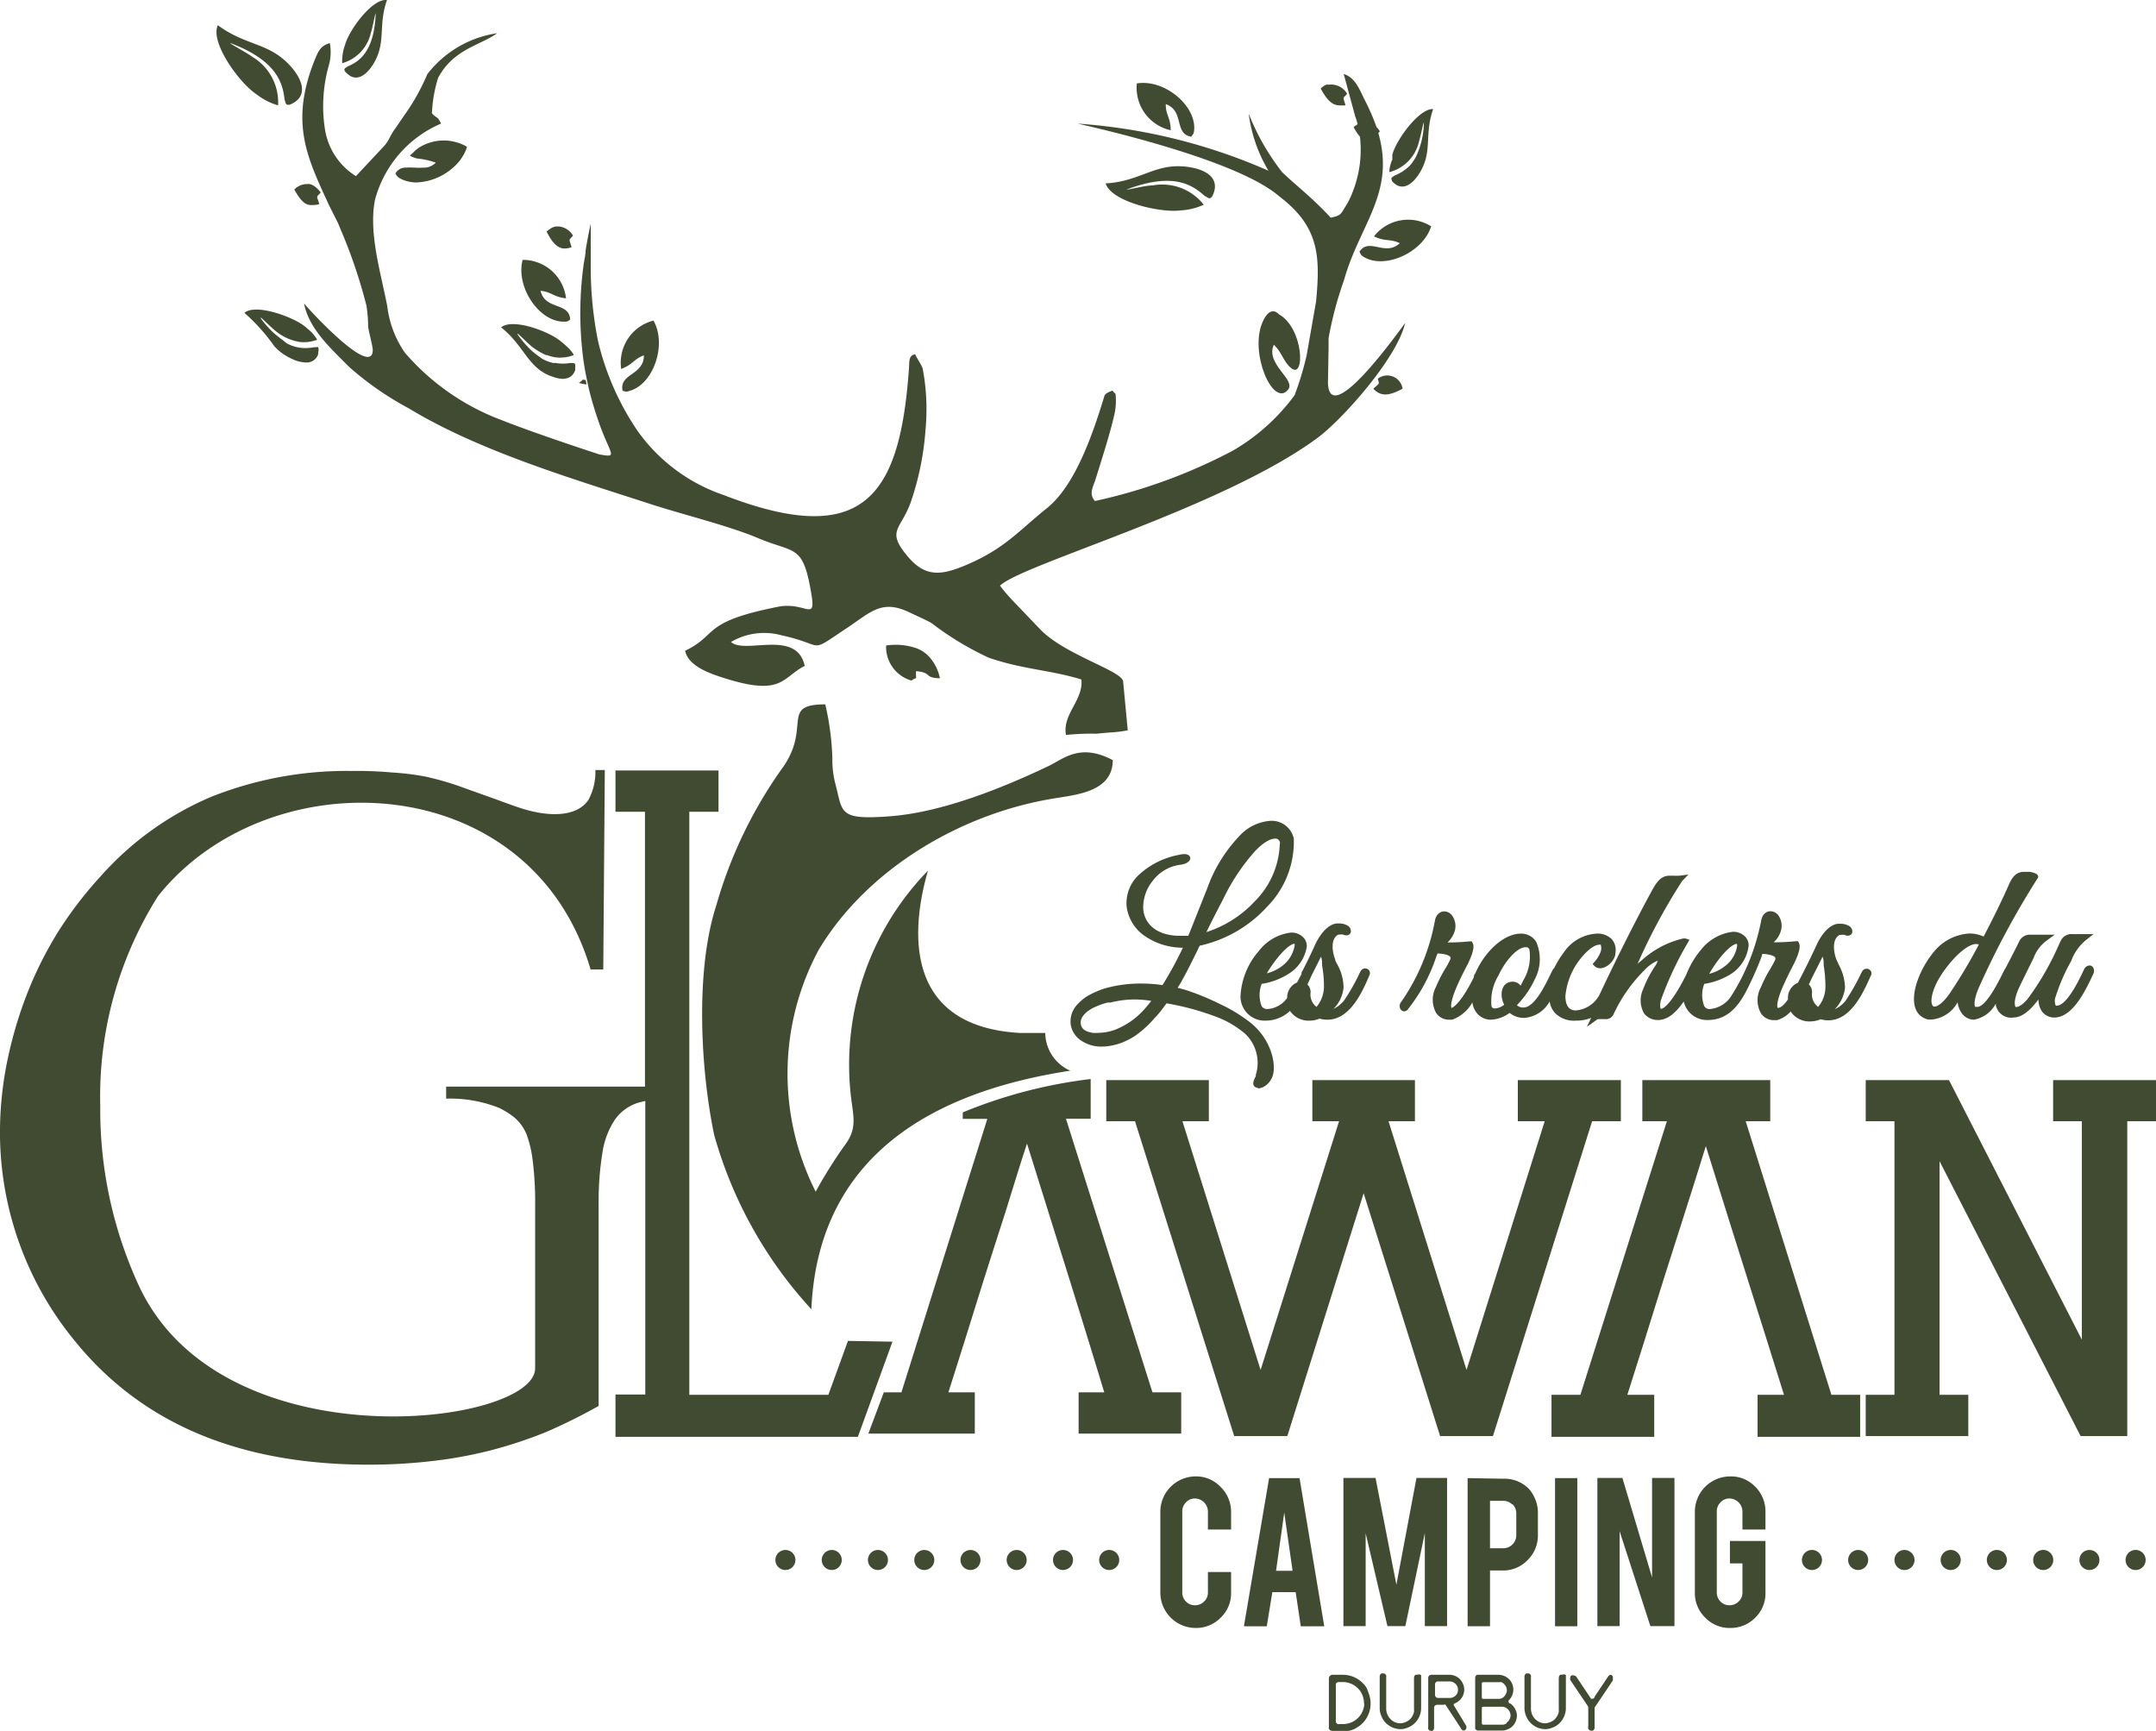
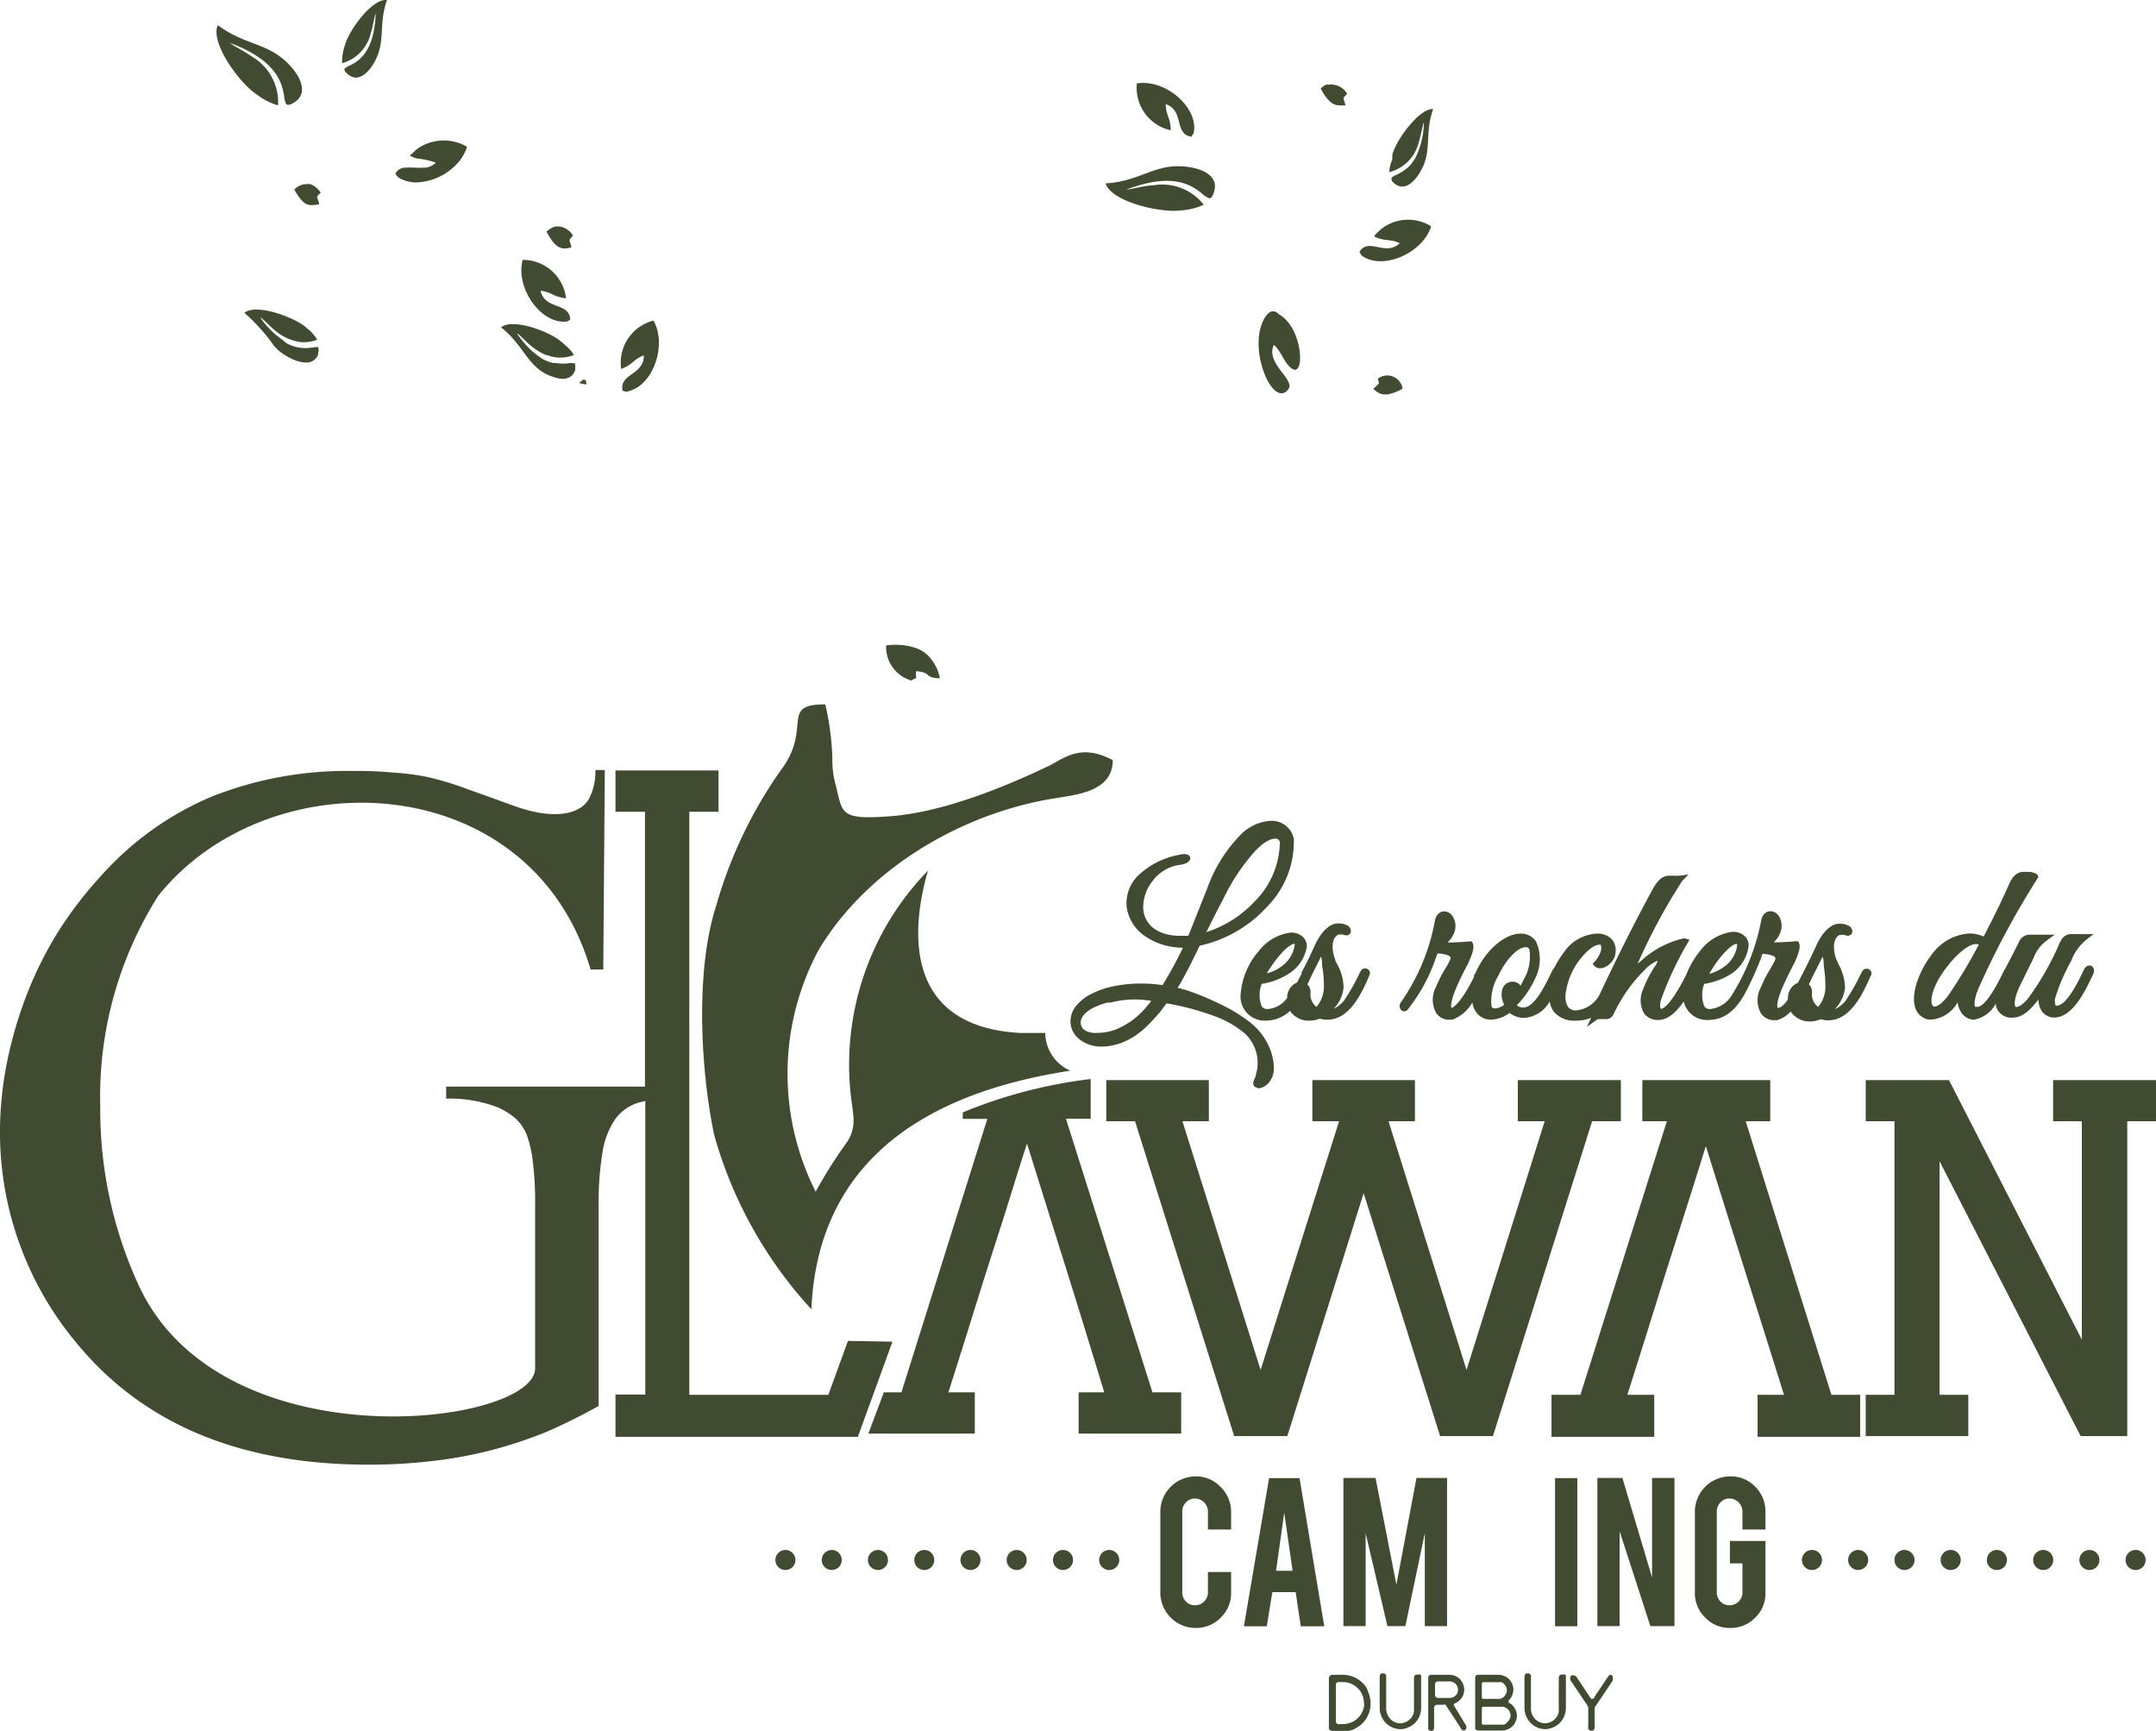
<svg xmlns="http://www.w3.org/2000/svg" viewBox="0 0 139.56 112.03">
  <defs>
    <style>.cls-1{fill:#414b31;}</style>
  </defs>
  <g id="Calque_2" data-name="Calque 2">
    <g id="Logo_Camping" data-name="Logo Camping">
      <path class="cls-1" d="M37.73,24.57a1.09,1.09,0,0,1-.26.21,2.33,2.33,0,0,0,.5.1l-.06-.28Z" />
      <path class="cls-1" d="M37.79,16.2s0,0,0,0h0Z" />
      <path class="cls-1" d="M36.44,16.08h.18A1.29,1.29,0,0,0,37,16c-.18-.6-.19-.41.09-.75a1.19,1.19,0,0,0-.89-.59h-.11l-.12,0a1.11,1.11,0,0,0-.22.07,1.94,1.94,0,0,0-.37.26C35.72,15.64,36,16,36.44,16.08Z" />
      <path class="cls-1" d="M88,16.29c.1.18.06.21.31.36,1.38.79,3.81-.33,4.33-2a2.8,2.8,0,0,0-3.7.65c.75.36,1,.13,1.67.44C89.66,16.63,88.63,15.34,88,16.29Z" />
      <path class="cls-1" d="M41.68,23c0,1.31-1.61,1.16-1.38,2.29.21.05.2.1.48,0,1.53-.44,2.4-3,1.52-4.54a2.81,2.81,0,0,0-2.09,3.13C41,23.58,41,23.25,41.68,23Z" />
      <path class="cls-1" d="M83.57,23.82c.93.78.82-2.59-.79-3.48,0,0-.54-.68-1.06.52-.86,2,.69,5.53,1.65,4.37.56-.66-1.49-1.66-.91-2.92C83,22.83,83.07,23.41,83.57,23.82Z" />
      <path class="cls-1" d="M86.73,6.82a1,1,0,0,0,.24,0l.13,0c-.18-.6-.19-.41.1-.75a1.19,1.19,0,0,0-.9-.59.62.62,0,0,0-.23,0l-.11,0-.12,0a1.52,1.52,0,0,0-.35.25C85.88,6.45,86.23,6.83,86.73,6.82Z" />
      <path class="cls-1" d="M16.6,6.1a4.15,4.15,0,0,0,1.4.72,3.42,3.42,0,0,0-1.65-3.13c-.39-.29-1.41-.82-1.46-.91,3.05,1.14,3.42,2.62,3.53,3.68.08.1,0,.53.56.21,1.22-.69.23-2.11-.64-2.84-1.24-1.05-2.63-1-4.24-2.2C13.58,2.75,15.51,5.39,16.6,6.1Z" />
      <path class="cls-1" d="M36.45,20.82c.3,0,.27,0,.46-.14-.07-1.15-1.62-.59-1.92-1.86.73.08.83.4,1.65.49a2.81,2.81,0,0,0-2.81-2.49C33.38,18.56,34.86,20.78,36.45,20.82Z" />
      <path class="cls-1" d="M24,2.15c.12-.36.27-1.24.32-1.29C24.23,3.37,23.23,4,22.48,4.31c-.06.08-.39.13,0,.46.79.74,1.61-.32,1.94-1.13.48-1.16.11-2.16.63-3.64-.95-.11-2.44,1.92-2.71,2.89a3.14,3.14,0,0,0-.19,1.2A2.63,2.63,0,0,0,24,2.15Z" />
      <path class="cls-1" d="M75.78,8.43c0-.83-.32-.95-.32-1.69,1.23.43.51,1.92,1.65,2.11.12-.18.16-.15.19-.45.12-1.58-1.93-3.29-3.71-3A2.81,2.81,0,0,0,75.78,8.43Z" />
-       <path class="cls-1" d="M21.87,14.42q.07.16.15.36a33.56,33.56,0,0,1,1.7,5,8.78,8.78,0,0,1,.11,1.35c.06.45.26,1.1.3,1.51,0,1.81-3.81-2.24-4.45-3,.33,1.68,1.77,2.94,2.91,4.1a20.11,20.11,0,0,0,3.87,2.69C31,29.18,36.89,30.93,42,32.59c2.07.68,5.14,1.43,7,2.21,2.34,1,2.91.42,3.43,3.14.49,2.54-.13,1-2,1.32-5.09,1-3.88,1.8-6.08,2.86.21,1,1.58,1.46,2.44,1.74,3.87,1.25,3.81,0,5.3-.76-.52-2.41-3.87-.72-4.77-1.55a4.24,4.24,0,0,1,3.27-.43c2.94.64,1.65,1.24,4.2-.45,1.6-1.06,2.29-1.92,4.15-1,.46.22.93.42,1.36.66A19.71,19.71,0,0,0,64,42.57c2.24.77,4,.79,6,1.41.14,1.34-1.24,2.23-1,3.59a15.65,15.65,0,0,1,2-.08c.78-.1,1.16-.06,2-.22l-.3-3.18c-.14-.7-3.78-1.71-5.36-3.35l-1.82-1.9a12.07,12.07,0,0,1-.79-.93c1.41-1.39,14.35-5,20.53-9.55,1.63-1.2,5.17-5.17,5.7-7.46-.82,1.12-4.95,6.81-5,3.85L86,22.51c0-.3,0-.35,0-.62A23.5,23.5,0,0,1,87,18.13c1-3.59,3.34-5.63,2.22-9.52l.1-.11a1.6,1.6,0,0,0-.22-.28,13.35,13.35,0,0,0-.72-1.67c-.36-.7-.62-1.52-1.4-1.76l.74,2.73a4,4,0,0,1,.16.52l-.1.07a.83.83,0,0,0-.16.12,4.24,4.24,0,0,0,.27.44c.05.06.09.12.14.17a7.42,7.42,0,0,1-.47,3.58,5.13,5.13,0,0,1-.5,1c-.28.44-.24.52-.92.67-1-1.09-2.11-2-2.63-2.47L83,11.15a15.2,15.2,0,0,1-2.17-3.79,9.56,9.56,0,0,0,1.28,3.69A37,37,0,0,0,69.75,8C72.86,8.7,80,10.5,82.6,12.54l.5.4c2.33,1.9,2.35,3.81,2.09,6.58L84.58,23a19.57,19.57,0,0,1-.78,2.58,13.11,13.11,0,0,1-4,3.59,34.94,34.94,0,0,1-8.93,3.26c-.29-.37-.26-.62,0-1.27.38-1.2,1-3.16,1.22-4.15a4.09,4.09,0,0,0,.13-1.42c0-.16-.09-.13-.21-.31-.16.07-.46.16-.52.35-.69,2.25-1.83,5.74-3.71,7.25s-2.77,2.67-5.36,3.74c-1.61.67-2.6.69-3.71-.66-1.37-1.66-.37-1.68.26-3.5a18.37,18.37,0,0,0,.94-4.66,14.11,14.11,0,0,0-.17-3.87c0-.19-.38-.71-.5-1-.42.08-.37.42-.4.89-.58,8.26-2.88,11.75-12,8.22a11.28,11.28,0,0,1-5.59-4.18,17.51,17.51,0,0,1-2.54-5.79,24.18,24.18,0,0,1-.47-4.57c0-.45,0-.9,0-1.32,0-.66,0-1.25,0-1.7q-.19.84-.33,1.71c0,.32-.1.65-.14,1a23.06,23.06,0,0,0,0,6.15c.06.43.14.85.23,1.28l.06.29c.07.31.15.63.24.95.14.51.3,1,.49,1.55.74,2.08,1.25,2.22,0,2-1.77-.58-4.61-1.54-6.27-2.2a15.38,15.38,0,0,1-6.31-4.38,6.65,6.65,0,0,1-1.14-3c-.41-2.16-1.22-4.72-.8-6.88A7.44,7.44,0,0,1,28.55,8c-.25-.51-.22-.28-.59-.66a8.83,8.83,0,0,1,.4-2.3c1-1.88,2.76-2.11,3.82-2.89A7,7,0,0,0,27.66,4.8a13.62,13.62,0,0,1-1.53,2.72l-.36.53-.06.09-.12.17c-.36.49-.35.68-.68,1.09l-1.87,2a4.36,4.36,0,0,1-2-3,9.69,9.69,0,0,1,.26-4.22,3.18,3.18,0,0,0,.05-1.39c-.66.18-.78.63-1,1.14-1.6,4.05-.46,6.28.95,9.36Z" />
      <path class="cls-1" d="M68.16,51.69c1.47-.25,3.87-.42,3.87-2.49-2.2-1.17-3.27,0-4.26.43C64.89,51,61,52.57,57.65,52.83s-3.09-.21-3.55-2a6.08,6.08,0,0,1-.22-1.75,17.55,17.55,0,0,0-.46-3.49c-2.9,0-.93,1.41-2.69,4a28.86,28.86,0,0,0-4.36,9c-1.4,4.29-1,10.78-.14,14.87a27.65,27.65,0,0,0,6.29,11.28C53,73.85,61.87,70.44,69.28,69.3a2.7,2.7,0,0,1-1.62-2.44c-1.08,0-.94,0-1.59,0-7.95-.42-6.95-7.26-6-10.51a18,18,0,0,0-5,14.51c.16,1.42.45,2.15-.39,3.27a29.36,29.36,0,0,0-1.88,3A16.92,16.92,0,0,1,53,61.47C56.15,56.22,62.21,52.67,68.16,51.69Z" />
      <path class="cls-1" d="M78,12.7c.13,0,.35.4.56-.2.48-1.32-1.2-1.75-2.34-1.74-1.62,0-2.63,1-4.65,1.11.35,1.18,3.53,1.92,4.83,1.75a4.14,4.14,0,0,0,1.52-.37A3.42,3.42,0,0,0,74.62,12c-.49,0-1.61.3-1.7.27C76,11.1,77.22,12,78,12.7Z" />
      <path class="cls-1" d="M60.84,43.9a2.9,2.9,0,0,0-.64-1.33,2.09,2.09,0,0,0-.9-.62,4.11,4.11,0,0,0-1.94-.17A2.26,2.26,0,0,0,59,44.05c.47-.34.25.1.3-.61C60.36,43.53,59.79,43.88,60.84,43.9Z" />
      <path class="cls-1" d="M89.93,11.14h0A2.63,2.63,0,0,0,91.84,9.2c.12-.36.28-1.23.33-1.28a5.37,5.37,0,0,1-.51,2.22,2.49,2.49,0,0,1-.2.32l-.06.09-.14.17a3,3,0,0,1-1,.65c-.05.06-.28.11-.16.3l0,.05.11.11c.79.73,1.6-.32,1.94-1.14.48-1.15.1-2.16.62-3.63C91.89,7,90.4,9,90.13,10a.5.5,0,0,0,0,.13,1.05,1.05,0,0,0,0,.19A2.16,2.16,0,0,0,89.93,11.14Z" />
      <path class="cls-1" d="M88.9,25.16c.51.55,1.06.44,1.89,0a1,1,0,0,0-1.6-.65C89.27,24.9,89.36,24.73,88.9,25.16Z" />
      <path class="cls-1" d="M20.39,12.08a1,1,0,0,0-.31-.16.54.54,0,0,0-.22,0,.14.14,0,0,0-.09,0,1.11,1.11,0,0,0-.72.35c.34.6.65,1,1.06,1h.18a1.36,1.36,0,0,0,.38-.06c-.19-.6-.2-.41.09-.75A1.73,1.73,0,0,0,20.39,12.08Z" />
      <path class="cls-1" d="M27.33,10.85a2.12,2.12,0,0,1-.44,0l-.17,0a2,2,0,0,0-.41,0,.75.75,0,0,0-.71.37v0a.61.61,0,0,0,.3.33l.14.07a2.36,2.36,0,0,0,.89.19,3.82,3.82,0,0,0,2.83-1.41c.07-.09.13-.19.19-.28a2.46,2.46,0,0,0,.28-.62,3,3,0,0,0-3.13.07,2.48,2.48,0,0,0-.3.25l-.08.08L26.6,10l-.06.09.26.11.2.06a4.77,4.77,0,0,1,1.21.27l-.09.08A1.1,1.1,0,0,1,27.33,10.85Z" />
      <path class="cls-1" d="M15.82,20.25a12.1,12.1,0,0,1,1.93,2.15,3.19,3.19,0,0,0,.26.26,3.44,3.44,0,0,0,.36.28l.3.18.25.12a2.23,2.23,0,0,0,.84.22h.14a.76.76,0,0,0,.7-.56l0-.09c.05-.21,0-.3,0-.34a.2.2,0,0,0-.11,0h-.13a3.44,3.44,0,0,1-.58.06,2.51,2.51,0,0,1-1.24-.32L18.29,22a5.63,5.63,0,0,1-1.43-1.43l.05,0,.12.11c.23.21.6.58.82.75a3.24,3.24,0,0,0,1.6.71,2.46,2.46,0,0,0,1.08-.15,2.43,2.43,0,0,0-.63-.72l-.1-.09-.1-.08C18.93,20.5,16.55,19.63,15.82,20.25Z" />
      <path class="cls-1" d="M35,24l.29.18.25.12.31.11a2.16,2.16,0,0,0,.54.11,1,1,0,0,0,.35-.05.84.84,0,0,0,.23-.12.86.86,0,0,0,.26-.39.3.3,0,0,0,0-.1.59.59,0,0,0,0-.21.19.19,0,0,0,0-.08c-.06-.11-.22-.05-.29-.08a2.85,2.85,0,0,1-1,0,.45.45,0,0,1-.16,0h0l-.17-.05a2.78,2.78,0,0,1-.52-.22L34.79,23a5.09,5.09,0,0,1-.47-.39,7.15,7.15,0,0,1-.84-1l.05,0c.17.13.66.64.93.85h0a4.42,4.42,0,0,0,.88.52l.07,0a2.47,2.47,0,0,0,.65.16,2,2,0,0,0,.35,0,2.18,2.18,0,0,0,.73-.16.41.41,0,0,0-.06-.11,2.06,2.06,0,0,0-.4-.45c-.09-.09-.19-.17-.27-.24l-.1-.08c-.77-.66-3.15-1.53-3.87-.91C33.71,22.21,34,23.26,35,24Z" />
      <path class="cls-1" d="M54.89,86.79l-1.27,3.49h-9V52.54h1.89V49.87H39.84v2.67h1.91V70.33H28.88v.78a8.54,8.54,0,0,1,3.43.6,5.25,5.25,0,0,1,1,.63h0a2.86,2.86,0,0,1,.79,1.12h0a7.46,7.46,0,0,1,.39,1.73A21.17,21.17,0,0,1,34.64,78V88.58C34.58,92.27,14.4,94.8,9,83.24A27.16,27.16,0,0,1,6.49,71.6,24.3,24.3,0,0,1,10.23,58c7.17-9,24.14-8.37,28,4.75h.82l.1-12.91h-.61a3.8,3.8,0,0,1-.45,1.93c-.82,1.22-2.78,1-4,.65-.52-.14-1-.33-1.54-.52-.92-.34-1.85-.66-2.78-1a19,19,0,0,0-2.2-.63h0A17.07,17.07,0,0,0,25.39,50a25.2,25.2,0,0,0-2.61-.1,23.77,23.77,0,0,0-9.1,1.67,20,20,0,0,0-7.23,5.22,25.08,25.08,0,0,0-2.7,3.54,24.39,24.39,0,0,0-2,4,26.85,26.85,0,0,0-1.27,4.3A23.09,23.09,0,0,0,0,73a21.26,21.26,0,0,0,4.85,13.8c4.77,5.89,11.56,8,19,8a35,35,0,0,0,4.09-.23,27.94,27.94,0,0,0,3.76-.68,28.91,28.91,0,0,0,3.62-1.19A36.3,36.3,0,0,0,38.75,91V77.94A19.91,19.91,0,0,1,39,74.58a5.23,5.23,0,0,1,.81-2.12,2.93,2.93,0,0,1,1.51-1.09l.45-.11v19H39.84V93H55.53l2.24-6.16Z" />
      <polygon class="cls-1" points="88.27 77.23 93.22 92.95 96.64 92.95 103.06 72.57 104.92 72.57 104.92 69.91 98.25 69.91 98.25 72.57 99.99 72.57 94.93 88.67 89.88 72.57 91.59 72.57 91.59 69.91 84.95 69.91 84.95 72.57 86.68 72.57 81.6 88.67 76.54 72.57 78.25 72.57 78.25 69.91 71.61 69.91 71.61 72.57 73.47 72.57 79.89 92.95 83.33 92.95 88.27 77.23" />
      <path class="cls-1" d="M115.48,90.28h-1.71V93h6.64V90.28h-1.86L113,72.57h1.59V69.91h-8.28v2.66h1.59L102.3,90.28h-1.87V93h6.65V90.28h-1.74c1.91-6,1.64-5.3,3.52-11.15q.78-2.43,1.56-4.95C112.86,82,113.64,84.39,115.48,90.28Z" />
      <polygon class="cls-1" points="132.9 69.91 132.9 72.57 134.76 72.57 134.76 86.71 126.16 69.91 120.77 69.91 120.77 72.57 122.63 72.57 122.63 90.28 120.77 90.28 120.77 92.95 127.41 92.95 127.41 90.28 125.55 90.28 125.55 75.16 134.68 92.95 137.7 92.95 137.7 72.57 139.56 72.57 139.56 69.91 132.9 69.91" />
      <path class="cls-1" d="M69.82,92.79h6.64V90.12H74.6L69,72.41H70.6V69.84A31.45,31.45,0,0,0,62.32,72v.42h1.59L58.35,90.12H57.21l-1,2.67h6.89V90.12H61.39c1.91-6,1.64-5.3,3.53-11.16.52-1.62,1-3.26,1.56-4.94,2.43,7.79,3.21,10.21,5,16.1H69.82Z" />
      <path class="cls-1" d="M77.4,95.56a2.29,2.29,0,0,0-2.29,2.29v5.24a2.29,2.29,0,0,0,2.29,2.28,2.21,2.21,0,0,0,1.61-.66,2.18,2.18,0,0,0,.68-1.62v-1.34h-1.5v1.32a.78.78,0,0,1-.25.59.81.81,0,0,1-.59.24.78.78,0,0,1-.58-.24.81.81,0,0,1-.24-.59V97.83a.81.81,0,0,1,.24-.59.76.76,0,0,1,.58-.25.85.85,0,0,1,.84.84V99h1.5V97.86A2.25,2.25,0,0,0,79,96.23,2.17,2.17,0,0,0,77.4,95.56Z" />
      <polygon class="cls-1" points="106.94 102.1 105.02 95.66 103.4 95.66 103.4 105.25 104.84 105.25 104.84 99.11 106.83 105.25 108.39 105.25 108.39 95.66 106.94 95.66 106.94 102.1" />
-       <path class="cls-1" d="M95,95.67v9.59h1.45v-3.61h.83a2.19,2.19,0,0,0,1.61-.68,2.23,2.23,0,0,0,.66-1.62V98a2.37,2.37,0,0,0-.58-1.63,2.22,2.22,0,0,0-1.69-.66Zm2.92,1.7a.85.85,0,0,1,.23.61v1.4a.84.84,0,0,1-.83.83h-.87V97.14h.87A.81.81,0,0,1,97.88,97.37Z" />
      <path class="cls-1" d="M112,95.56a2.29,2.29,0,0,0-2.29,2.29v5.24a2.2,2.2,0,0,0,.67,1.61,2.17,2.17,0,0,0,1.62.67,2.21,2.21,0,0,0,1.61-.66,2.17,2.17,0,0,0,.67-1.62V99.74h-2.3v1.45h.81v1.89a.77.77,0,0,1-.25.58.81.81,0,0,1-.59.24.78.78,0,0,1-.58-.24.81.81,0,0,1-.24-.59V97.83a.81.81,0,0,1,.24-.59.76.76,0,0,1,.58-.25.85.85,0,0,1,.84.84V99h1.49V97.86a2.24,2.24,0,0,0-.66-1.63A2.17,2.17,0,0,0,112,95.56Z" />
      <rect class="cls-1" x="100.66" y="95.67" width="1.44" height="9.59" />
      <polygon class="cls-1" points="93.67 105.25 93.67 95.66 91.69 95.66 90.39 102.57 89.04 95.66 86.96 95.66 86.96 105.25 88.4 105.25 88.4 99.24 89.81 105.25 90.97 105.25 92.23 99.23 92.23 105.25 93.67 105.25" />
      <path class="cls-1" d="M82.15,95.67l-1.63,9.59H82l.36-2.21h1.51l.33,2.21h1.52l-1.6-9.59Zm.45,6,.53-3.77.54,3.77Z" />
      <circle class="cls-1" cx="50.84" cy="100.97" r="0.65" />
      <circle class="cls-1" cx="53.84" cy="100.97" r="0.65" />
      <circle class="cls-1" cx="56.83" cy="100.97" r="0.65" />
      <circle class="cls-1" cx="59.83" cy="100.97" r="0.65" />
      <circle class="cls-1" cx="62.82" cy="100.97" r="0.65" />
      <circle class="cls-1" cx="65.81" cy="100.97" r="0.65" />
      <circle class="cls-1" cx="68.81" cy="100.97" r="0.65" />
      <path class="cls-1" d="M71.8,100.32a.65.65,0,1,0,.65.65A.65.65,0,0,0,71.8,100.32Z" />
      <path class="cls-1" d="M117.29,100.32a.65.65,0,1,0,.65.65A.65.65,0,0,0,117.29,100.32Z" />
      <circle class="cls-1" cx="120.28" cy="100.97" r="0.65" />
      <path class="cls-1" d="M123.27,100.32a.65.65,0,1,0,.66.65A.66.66,0,0,0,123.27,100.32Z" />
      <path class="cls-1" d="M126.27,100.32a.65.65,0,1,0,.65.65A.65.65,0,0,0,126.27,100.32Z" />
      <path class="cls-1" d="M129.26,100.32a.65.65,0,1,0,.65.65A.65.65,0,0,0,129.26,100.32Z" />
      <path class="cls-1" d="M132.26,100.32a.65.65,0,1,0,.65.65A.65.65,0,0,0,132.26,100.32Z" />
      <circle class="cls-1" cx="135.25" cy="100.97" r="0.65" />
      <path class="cls-1" d="M138.24,100.32a.65.65,0,0,0,0,1.3.65.65,0,1,0,0-1.3Z" />
      <path class="cls-1" d="M104.29,108.4a.23.23,0,0,0-.18.09l-.89,1.33c0,.09-.09.13-.14.13a.12.12,0,0,1-.09,0l-.89-1.33q-.1-.18-.24-.18a.3.3,0,0,0-.14,0,.24.24,0,0,0-.08.16.38.38,0,0,0,0,.13l1.11,1.65a.29.29,0,0,1,.06.15v1.22a.26.26,0,0,0,0,.14.23.23,0,0,0,.19.13c.07,0,.1,0,.1,0a.24.24,0,0,0,.12-.24v-1.22a.23.23,0,0,1,.07-.14c.74-1.1,1.11-1.65,1.11-1.66a.38.38,0,0,0,0-.13.26.26,0,0,0,0-.1A.23.23,0,0,0,104.29,108.4Z" />
      <path class="cls-1" d="M97.77,110.26c-.08,0-.12-.07-.12-.13a.09.09,0,0,1,0-.06,1,1,0,0,0,.31-.73.94.94,0,0,0-.07-.34,1,1,0,0,0-.2-.31,1,1,0,0,0-.69-.29H95.69l-.08,0a.22.22,0,0,0-.12.19v3.21a.13.13,0,0,0,0,.08.21.21,0,0,0,.18.13h1.56a.81.81,0,0,0,.31-.06.92.92,0,0,0,.5-.39,1,1,0,0,0,.15-.5.87.87,0,0,0-.07-.35A1,1,0,0,0,97.77,110.26ZM95.92,109c0-.08,0-.12.13-.12h1a.41.41,0,0,1,.15,0,.62.62,0,0,1,.19.15.55.55,0,0,1,.15.37v0a.52.52,0,0,1-.09.29.55.55,0,0,1-.17.19.51.51,0,0,1-.23.08h-1c-.09,0-.13,0-.13-.12Zm1.6,2.54a.48.48,0,0,1-.23.09H96.06c-.09,0-.14,0-.14-.12v-.92c0-.08,0-.12.13-.12h1.24a.62.62,0,0,1,.27.12.58.58,0,0,1,.22.46A.59.59,0,0,1,97.52,111.5Z" />
      <path class="cls-1" d="M94.2,110.53a.69.69,0,0,1-.1-.18.11.11,0,0,1,.05-.09,1,1,0,0,0,.21-.11.95.95,0,0,0,.42-.8.92.92,0,0,0-.18-.54.68.68,0,0,0-.19-.21,1,1,0,0,0-.58-.2H92.69a.21.21,0,0,0-.24.24v3.14a.39.39,0,0,0,0,.13.21.21,0,0,0,.18.12h0l.09,0a.24.24,0,0,0,.11-.23v-1.26a.22.22,0,0,1,.06-.15.32.32,0,0,1,.2-.05h.37a.12.12,0,0,1,.11,0l1,1.53a.21.21,0,0,0,.2.14h0a.2.2,0,0,0,.15-.21.45.45,0,0,0,0-.08Zm-1.13-.63h0a.2.2,0,0,1-.18-.21V109a.06.06,0,0,1,0,0,.19.19,0,0,1,.2-.17h.74a.56.56,0,0,1,.4.17.53.53,0,0,1,.15.37v0a.61.61,0,0,1-.06.25.55.55,0,0,1-.49.28Z" />
      <path class="cls-1" d="M91.75,108.4a.15.15,0,0,0-.09,0c-.09,0-.13.12-.13.24v2a1.11,1.11,0,0,1,0,.17,1,1,0,0,1-.27.48,1,1,0,0,1-.62.25h0a.92.92,0,0,1-.39-.09,1,1,0,0,1-.46-.52,1.07,1.07,0,0,1-.06-.41v-2a.1.1,0,0,0,0-.07.2.2,0,0,0-.2-.14l-.09,0a.21.21,0,0,0-.13.19v2.08a1.17,1.17,0,0,0,.1.47,1.27,1.27,0,0,0,.54.66,1.35,1.35,0,0,0,.7.21h0a1.17,1.17,0,0,0,.47-.1,1.31,1.31,0,0,0,.66-.54,1.35,1.35,0,0,0,.21-.7v-2.08a.19.19,0,0,0,0-.07A.21.21,0,0,0,91.75,108.4Z" />
      <path class="cls-1" d="M101.12,108.4a.15.15,0,0,0-.09,0c-.09,0-.13.12-.13.24v2a1.11,1.11,0,0,1,0,.17,1,1,0,0,1-.27.48,1,1,0,0,1-.62.25h0a.85.85,0,0,1-.38-.09.93.93,0,0,1-.47-.52,1.07,1.07,0,0,1-.06-.41v-2a.1.1,0,0,0,0-.07.2.2,0,0,0-.2-.14l-.09,0a.23.23,0,0,0-.13.19v2.08a1.37,1.37,0,0,0,.1.47,1.32,1.32,0,0,0,.54.66,1.35,1.35,0,0,0,.7.21h0a1.17,1.17,0,0,0,.47-.1,1.27,1.27,0,0,0,.66-.54,1.35,1.35,0,0,0,.21-.7v-2.08a.19.19,0,0,0,0-.07A.2.2,0,0,0,101.12,108.4Z" />
      <path class="cls-1" d="M88.42,109.18a1.88,1.88,0,0,0-.93-.69,2,2,0,0,0-.67-.09h-.54a.24.24,0,0,0-.26.25v3.12a.37.37,0,0,0,0,.12.24.24,0,0,0,.24.14h.54a1.93,1.93,0,0,0,.49,0,1.65,1.65,0,0,0,.36-.11,2.69,2.69,0,0,0,.36-.22,1.94,1.94,0,0,0,.27-.25,1.83,1.83,0,0,0,.44-1.19,1.86,1.86,0,0,0-.14-.7A1.65,1.65,0,0,0,88.42,109.18Zm-.12,1.06a1.21,1.21,0,0,1,0,.18,1.41,1.41,0,0,1-.3.67,1.38,1.38,0,0,1-1.08.5h-.23a.17.17,0,0,1-.1,0,.2.2,0,0,1-.12-.19v-2.31a.2.2,0,0,1,0-.09.2.2,0,0,1,.2-.13h.23a1.41,1.41,0,0,1,.83.26,1.9,1.9,0,0,1,.29.28,1.4,1.4,0,0,1,.27.8Z" />
      <path class="cls-1" d="M127.77,66a1,1,0,0,1-.83-.49h0a1.48,1.48,0,0,1-.22-.64,2.14,2.14,0,0,1-1.6,1.11h0a1.27,1.27,0,0,1-.34,0,1.11,1.11,0,0,1-.81-.77c-.31-1,.37-2.59,1.2-3.59a3.2,3.2,0,0,1,2.32-1.2,2.16,2.16,0,0,1,.91.2c.7-1.33,1.3-2.59,1.61-3.3.23-.54.49-.89,1-.89h.16l.22,0c.69.11.53.38.53.38a54.71,54.71,0,0,0-3.83,7.12c-.21.47-.35,1.06-.23,1.24,0,0,0,0,.13,0,.57,0,1.39-1.65,1.66-2.2l.06-.12a.54.54,0,0,1,.09-.15l.09-.17c.32-.61.62-1.19.82-1.61a.76.76,0,0,1,.75-.42H133l-.49.36a2.45,2.45,0,0,0-.88,1.16s-.67,1.35-.93,1.9c-.34.74-.31,1.14-.23,1.25a.08.08,0,0,0,.08,0c.12,0,.37-.13.69-.5a18,18,0,0,0,2.08-3.63l.08-.16a.76.76,0,0,1,.75-.42h1.37l-.45.35a3.16,3.16,0,0,0-1,1.39,12.2,12.2,0,0,0-1,2.29h0a.8.8,0,0,0,0,.6.08.08,0,0,0,.07,0c.66,0,1.49-1.76,1.76-2.34a.41.41,0,0,1,.35-.26.28.28,0,0,1,.24.13.45.45,0,0,1,0,.44h0c-.49,1.05-1.32,2.8-2.52,2.8a1,1,0,0,1-.79-.39,1.44,1.44,0,0,1-.23-.78c-.45.6-1,1.17-1.64,1.17a1,1,0,0,1-1.12-.82s0,0,0-.08A2,2,0,0,1,127.77,66Zm.16-4.9c-.71,0-1.9,1.28-2.52,2.42-.4.77-.45,1.33-.32,1.55a.13.13,0,0,0,.13.08c.2,0,.56-.23,1-.87a34.07,34.07,0,0,0,1.87-3.14A.34.34,0,0,0,127.93,61.1Z" />
      <path class="cls-1" d="M84.81,66.06a1.46,1.46,0,0,1-1.31-.63,2.27,2.27,0,0,1-1.59.63,1.56,1.56,0,0,1-1.61-1.61,4.8,4.8,0,0,1,1.18-2.89,3.08,3.08,0,0,1,2.09-1.2,1.08,1.08,0,0,1,.69.22.81.81,0,0,1,.33.69A2.52,2.52,0,0,1,83.46,63a4.48,4.48,0,0,1-1.79.68,2,2,0,0,0,0,1.45.43.43,0,0,0,.38.18,1.69,1.69,0,0,0,1.27-.72,1.05,1.05,0,0,1,.64-1l.29-.55,0-.1a.75.75,0,0,1,.07-.12q.48-.93.81-1.68c.18-.38.67-1.27,1.38-1.37l.19,0a1,1,0,0,1,.47.11.42.42,0,0,1,.27.45.28.28,0,0,1-.29.21.46.46,0,0,1-.21-.05.5.5,0,0,0-.19,0l-.11,0c-.56.27-.38,1.2-.21,1.61,0,.11.09.22.14.33a3.13,3.13,0,0,1,.4,1.49,2.29,2.29,0,0,1-.65,1.38,1.92,1.92,0,0,0,.68-.54A12.49,12.49,0,0,0,88,63l.07-.13a.33.33,0,0,1,.29-.19.33.33,0,0,1,.28.15.32.32,0,0,1,0,.3C88.2,64.18,87.39,66,85.93,66a1.79,1.79,0,0,1-.51-.07A1.71,1.71,0,0,1,84.81,66.06Zm-.18-2.34a.68.68,0,0,1,.2.57,1,1,0,0,0,.39.88,2.06,2.06,0,0,0,.48-1.3,7.5,7.5,0,0,0-.12-1.38c0-.19,0-.39-.07-.57l-.64,1.28-.07.16Zm-.87-2.63s-.34,0-1.09.94A8.52,8.52,0,0,0,82,63a2.77,2.77,0,0,0,1.06-.53,2.07,2.07,0,0,0,.74-1.25.49.49,0,0,0,0-.14h0Z" />
      <path class="cls-1" d="M81.4,70.4a.26.26,0,0,1-.23-.12c-.11-.17,0-.39.12-.63a.59.59,0,0,1,0-.08,2.6,2.6,0,0,0-.67-2.64,6.26,6.26,0,0,0-1.87-1.11,17.45,17.45,0,0,0-3.24-.88c-.11.16-.23.31-.34.46s-.27.32-.41.47A6.86,6.86,0,0,1,73.54,67a4,4,0,0,1-.59.34,3.53,3.53,0,0,1-.84.3,3.38,3.38,0,0,1-.76.1h-.09a2.29,2.29,0,0,1-1.29-.4,1.5,1.5,0,0,1-.67-1.09,1.6,1.6,0,0,1,.46-1.26,3.13,3.13,0,0,1,.58-.49,4.79,4.79,0,0,1,.68-.34,5,5,0,0,1,.58-.21,8.58,8.58,0,0,1,2.3-.29,9.18,9.18,0,0,1,1.35.1,24.39,24.39,0,0,0,1.32-2.42,4.34,4.34,0,0,1-2.5-.78,2.74,2.74,0,0,1-1.14-1.86,2.51,2.51,0,0,1,.71-2,5.2,5.2,0,0,1,2.68-1.37,1.39,1.39,0,0,1,.33-.05c.36,0,.4.21.4.27s-.06.34-.63.42a2.63,2.63,0,0,0-1.77,1A2.76,2.76,0,0,0,74,58.79c.07,1.11,1,1.78,2.38,1.78h0l.54,0c.26-.63,1.19-3,1.2-3a9.52,9.52,0,0,1,2.09-3.44,3,3,0,0,1,2-1,1.46,1.46,0,0,1,1.54,1.16A6,6,0,0,1,82,58.71a8.3,8.3,0,0,1-4.34,2.5c-.06.11-.11.22-.16.33-.34.68-.65,1.33-1.1,2.12h0l-.17.27.57.16A17.15,17.15,0,0,1,79,65a10.05,10.05,0,0,1,1.89,1.15c1.48,1.14,1.82,3,1.4,3.69a1.17,1.17,0,0,1-.45.48,1,1,0,0,1-.4.13Zm-7.91-5.71a6.4,6.4,0,0,0-1.61.2l-.19,0a5.07,5.07,0,0,0-1,.38c-.51.29-.78.64-.73,1s.33.5.76.58a2.13,2.13,0,0,0,.37,0,3.15,3.15,0,0,0,1-.17,3.25,3.25,0,0,0,.43-.18,4.86,4.86,0,0,0,1.39-1,5.82,5.82,0,0,0,.4-.45,3.17,3.17,0,0,0,.21-.27A7.2,7.2,0,0,0,73.49,64.69Zm9.05-10.41c-.16,0-.59.07-1.29.8a13.15,13.15,0,0,0-2.06,3.09s-.56,1.06-1.1,2.16a7.32,7.32,0,0,0,3.14-2,5.49,5.49,0,0,0,1.61-3.67A.29.29,0,0,0,82.54,54.28Z" />
      <path class="cls-1" d="M103,65.88a2.59,2.59,0,0,1-1,.18,1.72,1.72,0,0,1-1.35-.5,1.45,1.45,0,0,1-.34-.74,2.06,2.06,0,0,1-1.59,1.06,1.45,1.45,0,0,1-1-.32,2.22,2.22,0,0,1-1.22.44h0a1.17,1.17,0,0,1-.87-.39,1.36,1.36,0,0,1-.32-.73A2.47,2.47,0,0,1,94,66l-.21,0a1,1,0,0,1-.83-.44,1.77,1.77,0,0,1,0-1.7,8.38,8.38,0,0,1,.61-1.19,4.72,4.72,0,0,0,.3-.56c.06-.12,0-.16,0-.18s-.17-.19-.82-.22l-.12.33a11.06,11.06,0,0,1-1.83,3.33h0a.31.31,0,0,1-.2.09h0a.29.29,0,0,1-.25-.15.42.42,0,0,1,0-.39h0a13.41,13.41,0,0,0,2.23-5.31c.08-.46.37-.62.61-.62a.64.64,0,0,1,.5.26,1.16,1.16,0,0,1,.18,1,1.65,1.65,0,0,1-.47.75h0a13.43,13.43,0,0,0,1.43-.07h.14l.06.12c.08.15.11.44-.3,1.31l-.12.23c-.18.35-.48.93-.7,1.48-.35.88-.28,1.12-.25,1.17s0,0,0,0,.51-.11,1.45-2c0-.08,0-.15.08-.22.63-1.48,1.89-2.59,2.94-2.59h0a1.15,1.15,0,0,1,1,.51,2.79,2.79,0,0,1-.08,2.44,6,6,0,0,1-1.16,1.68.58.58,0,0,0,.43.15c.71,0,1.41-1.46,1.75-2.16l.13-.26a.29.29,0,0,1,.1-.12,5.83,5.83,0,0,1,.61-1,2.74,2.74,0,0,1,2.13-1.24,1.26,1.26,0,0,1,1,.37,1.06,1.06,0,0,1,.23.87c0,.46-.52,1-1,1a.5.5,0,0,1-.35-.14l-.13-.13.12-.14a2,2,0,0,0,.41-.68c.07-.24,0-.38,0-.43a.14.14,0,0,0-.11,0c-.35,0-.91.47-1.41,1.18a4.56,4.56,0,0,0-.77,2.14c0,.35.08.93.67.93a1.91,1.91,0,0,0,1.53-1c1-2.13,2.21-4.57,3.38-6.72.33-.6.61-1,1.16-1h.07l.23,0a1.47,1.47,0,0,0,.27,0h.08l.58-.08-.41.42A38.19,38.19,0,0,0,106,62.39a1.68,1.68,0,0,1,.21-.18,6.07,6.07,0,0,1,2.71-1.46.66.66,0,0,1,.21,0l.23.08-.12.21a21.43,21.43,0,0,0-1.74,3.73c-.08.41,0,.51,0,.53s0,0,0,0h0c.26,0,.84-.59,1.66-2.23a5.58,5.58,0,0,1,.92-1.56,3.08,3.08,0,0,1,2.09-1.2,1.08,1.08,0,0,1,.69.22.81.81,0,0,1,.33.69A2.52,2.52,0,0,1,112.11,63a4.48,4.48,0,0,1-1.79.68,2,2,0,0,0,0,1.45.4.4,0,0,0,.37.18,1.83,1.83,0,0,0,1.38-.85A14,14,0,0,0,114,59.6c.08-.46.36-.62.6-.62a.66.66,0,0,1,.51.26,1.16,1.16,0,0,1,.17,1,1.57,1.57,0,0,1-.47.75h0a13.62,13.62,0,0,0,1.44-.07h.14l.06.12c.07.15.11.44-.31,1.31,0,0-.07.13-.12.23-.18.35-.47.93-.7,1.48-.35.88-.28,1.12-.25,1.17a.1.1,0,0,0,.06,0s.24,0,.61-.55a1.05,1.05,0,0,1,.64-1.07c.29-.55.79-1.53,1.21-2.45.17-.38.66-1.27,1.37-1.37l.19,0a1,1,0,0,1,.47.11.42.42,0,0,1,.28.45.28.28,0,0,1-.29.21.41.41,0,0,1-.21-.05.51.51,0,0,0-.2,0l-.11,0c-.55.27-.38,1.2-.21,1.61l.15.33a3.24,3.24,0,0,1,.4,1.49,2.37,2.37,0,0,1-.66,1.38,1.87,1.87,0,0,0,.69-.54,13.61,13.61,0,0,0,1-1.76l.07-.13a.33.33,0,0,1,.3-.19.32.32,0,0,1,.27.15.29.29,0,0,1,0,.3c-.48,1.08-1.28,2.89-2.75,2.89a1.77,1.77,0,0,1-.5-.07,1.71,1.71,0,0,1-.62.14,1.46,1.46,0,0,1-1.32-.64,1.92,1.92,0,0,1-.88.56l-.21,0a1,1,0,0,1-.83-.44,1.74,1.74,0,0,1,0-1.7,7.88,7.88,0,0,1,.61-1.19c.13-.23.24-.42.3-.56s0-.16,0-.18-.18-.19-.82-.22L114,62c-.13.34-.4,1-.73,1.68-.57,1.21-1.29,2.34-2.72,2.34a1.54,1.54,0,0,1-1.56-1.2c-.55.8-1.09,1.2-1.66,1.2a1.11,1.11,0,0,1-.91-.43,1.71,1.71,0,0,1-.06-1.56,7.39,7.39,0,0,1,.83-1.58.93.93,0,0,0,.11-.27,2.46,2.46,0,0,0-.85.61,9.92,9.92,0,0,0-2,2.85.54.54,0,0,1-.58.32h-.24c-.16,0-.22,0-.29.06l-.62.44Zm-6.31-.61h.1a1.11,1.11,0,0,0,.58-.24,1.48,1.48,0,0,1-.17-.67h0c0-.51.29-.82.72-.82a.63.63,0,0,1,.51.26c.06-.11.12-.23.17-.34a3,3,0,0,0,.4-2c-.05-.11-.11-.14-.16-.15l-.1,0c-.5,0-1.27.81-1.75,1.84a3.17,3.17,0,0,0-.44,2A.23.23,0,0,0,96.7,65.27Zm20.39-1.56a.67.67,0,0,1,.21.58,1,1,0,0,0,.4.88,2,2,0,0,0,.47-1.3,8.44,8.44,0,0,0-.11-1.38c0-.19,0-.39-.07-.57l-.69,1.37Q117.2,63.49,117.09,63.71Zm-4.68-2.62s-.34,0-1.09.94a8.52,8.52,0,0,0-.67,1,2.77,2.77,0,0,0,1.06-.53,2,2,0,0,0,.74-1.25.49.49,0,0,0,0-.14h0Z" />
    </g>
  </g>
</svg>